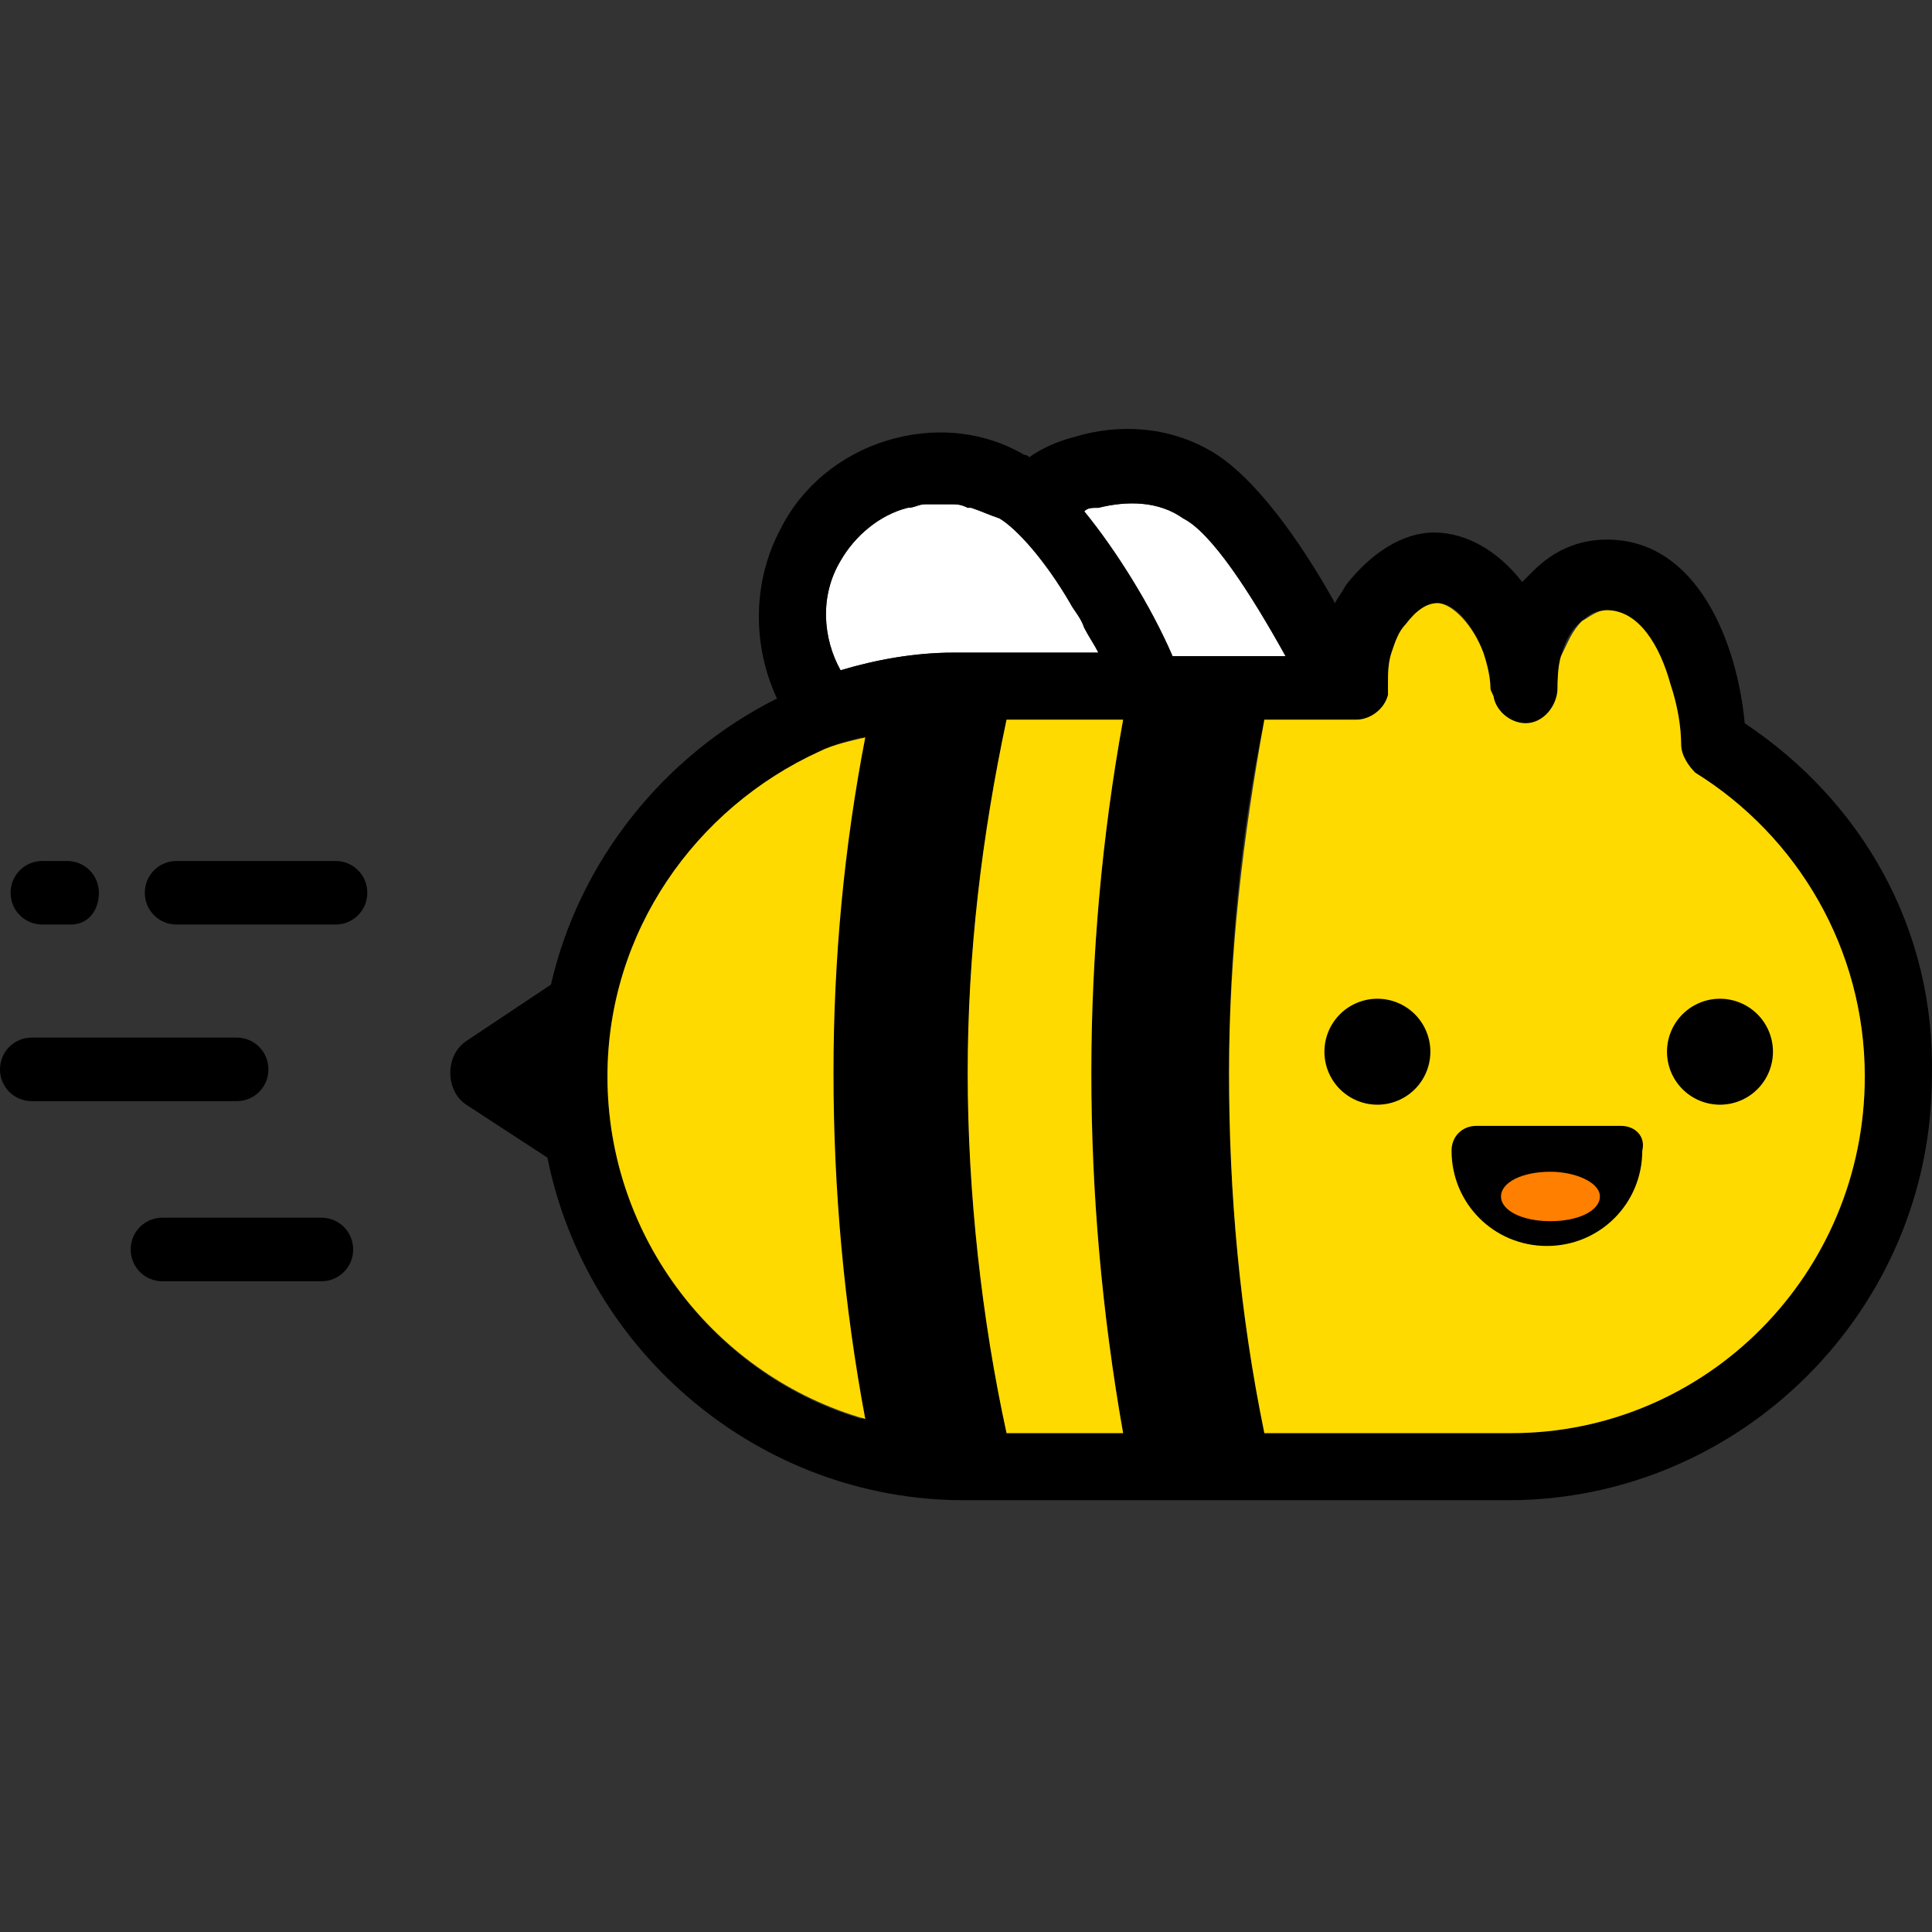
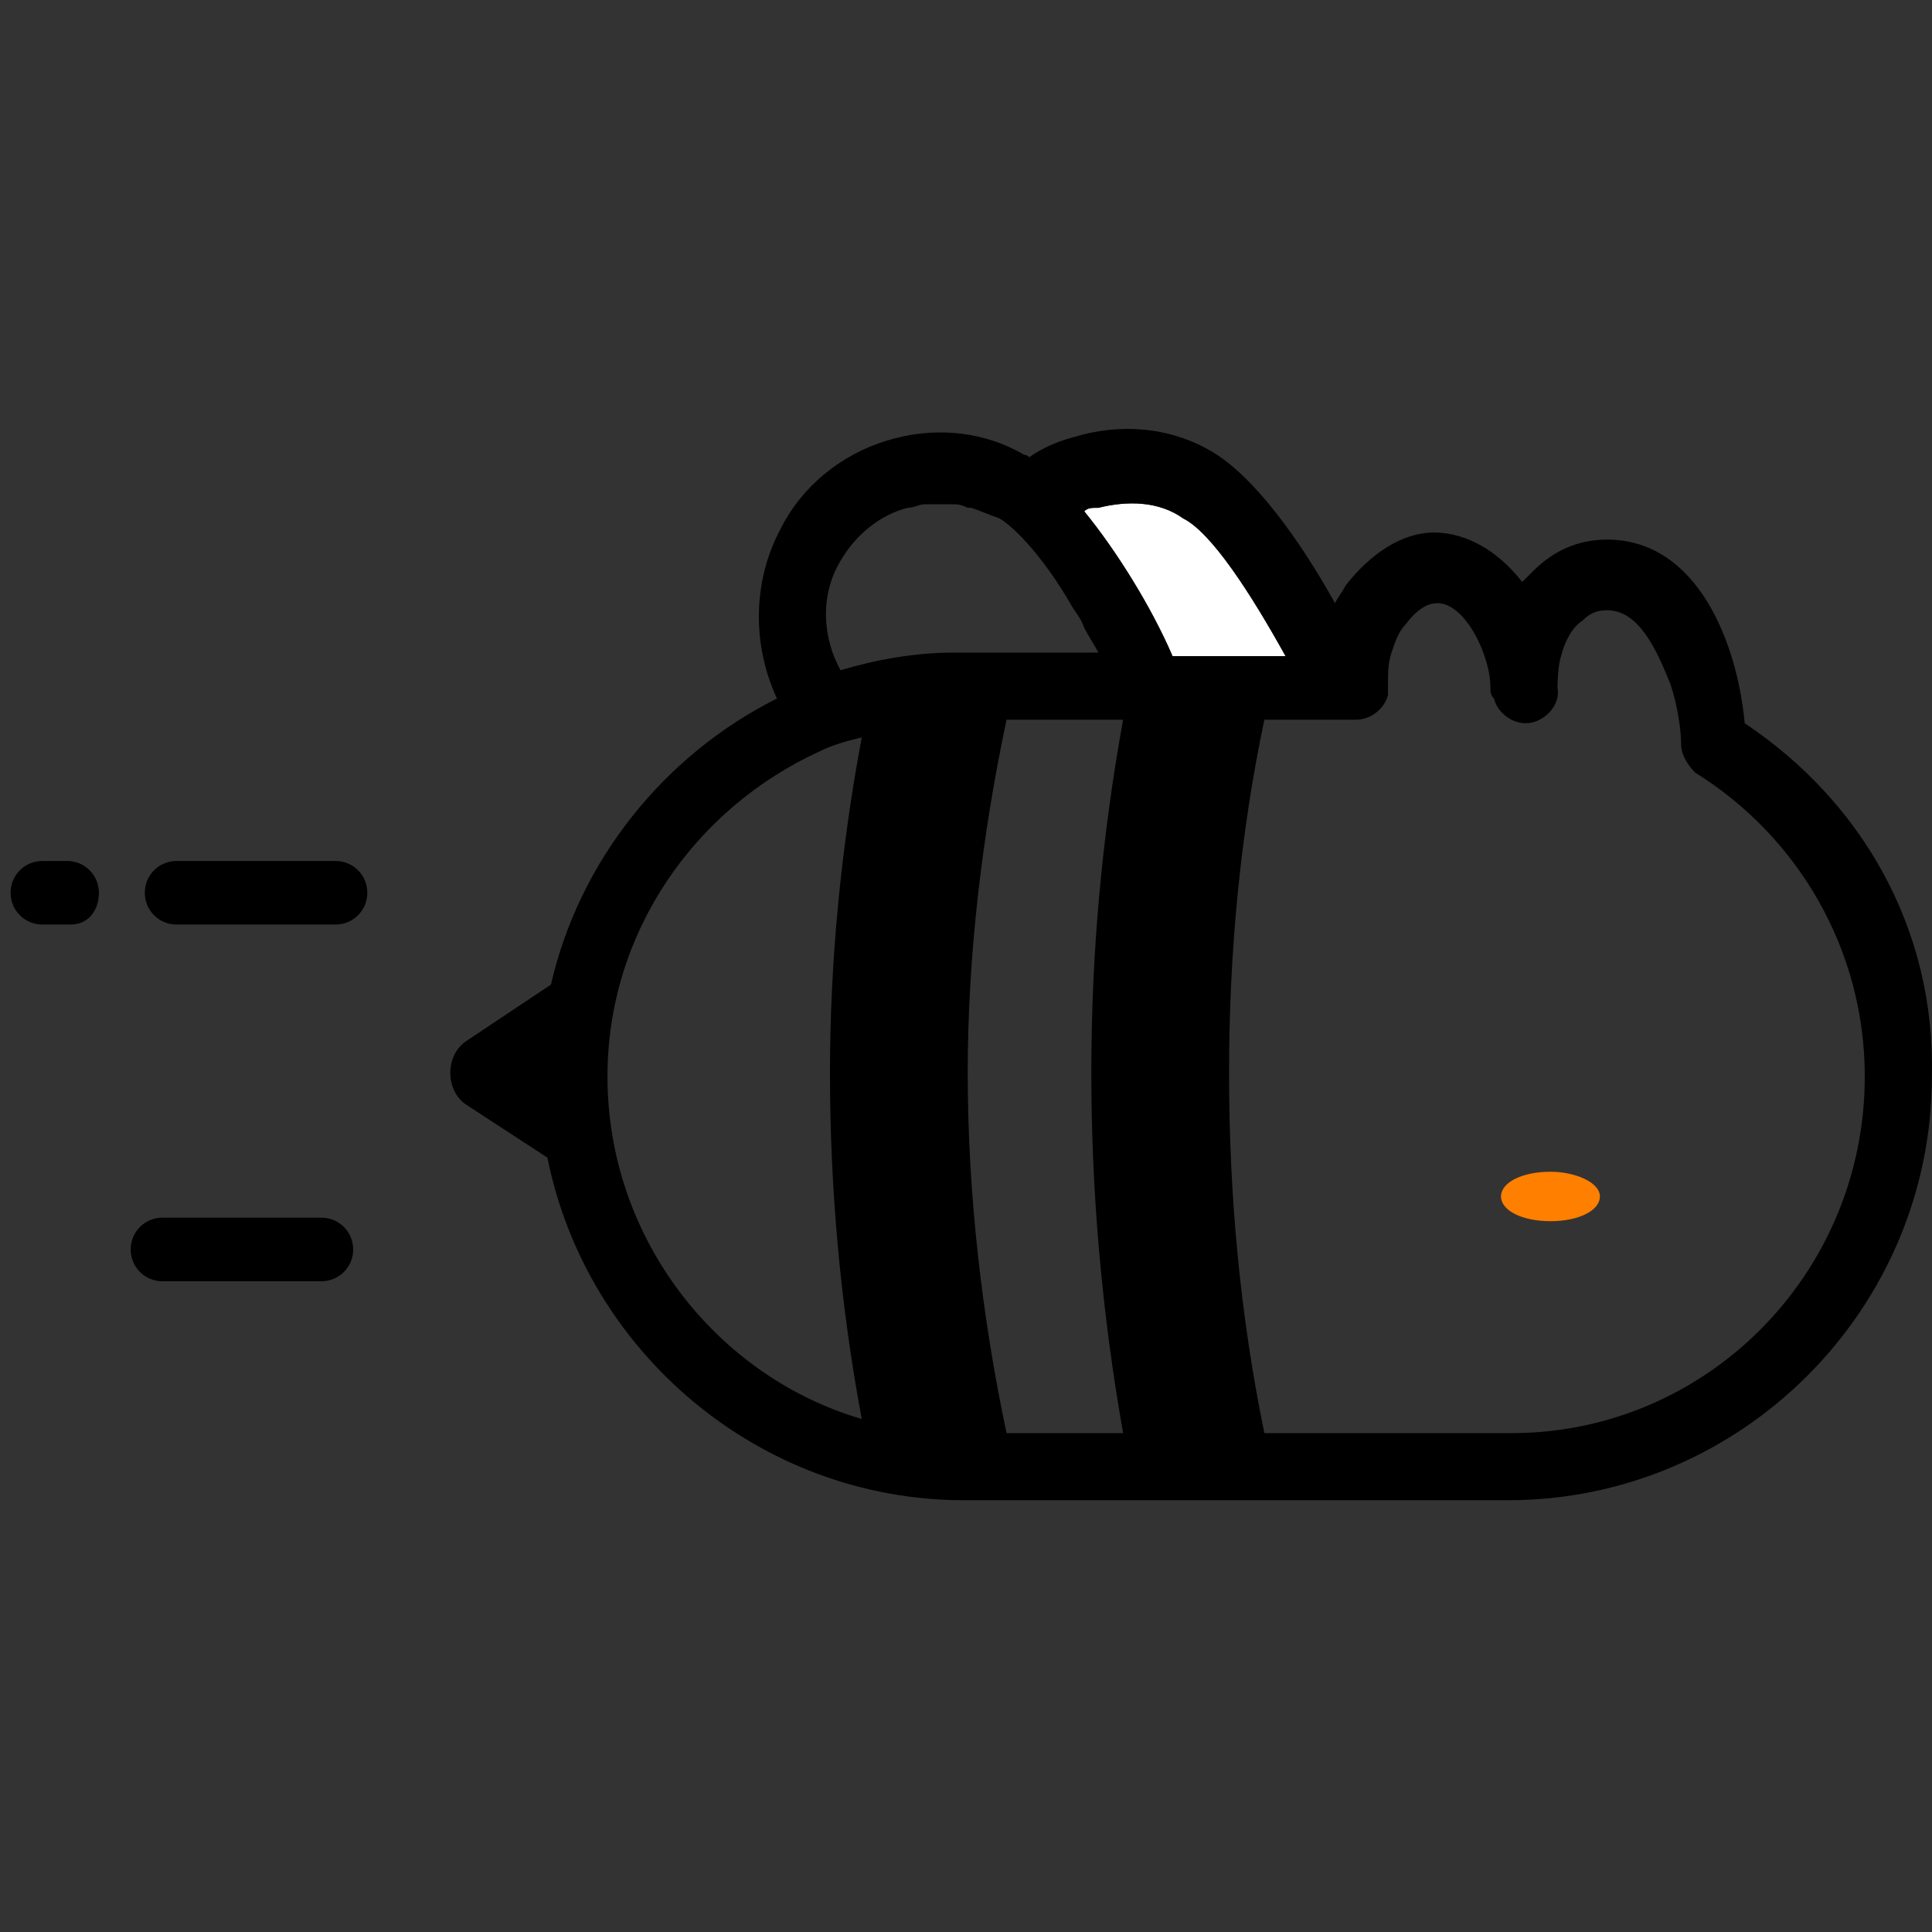
<svg xmlns="http://www.w3.org/2000/svg" width="500" height="500" viewBox="0 0 500 500" fill="none">
  <rect x="0" y="0" width="500" height="500" fill="#333333" stroke="none" />
  <g clip-path="url(#clip0_471_241)">
    <path d="M280.604 132.336C281.518 131.422 282.432 131.422 284.26 131.422C291.572 129.594 299.798 129.594 306.196 134.164C313.508 137.82 323.562 153.359 332.703 169.811H303.454C297.97 157.015 288.83 142.391 280.604 132.336Z" fill="white" />
-     <path d="M61.239 284.978H8.226C3.656 284.978 0 281.322 0 276.752C0 272.181 3.656 268.525 8.226 268.525H61.239C65.809 268.525 69.465 272.181 69.465 276.752C69.465 281.322 65.809 284.978 61.239 284.978Z" fill="black" />
-     <path d="M246.786 168.901C236.732 168.901 226.678 170.73 217.538 173.472C212.968 165.245 212.054 154.277 217.538 145.137C221.194 138.739 227.592 133.255 234.904 131.427C236.732 131.427 237.646 130.513 239.474 130.513H245.872C247.7 130.513 248.614 130.513 250.443 131.427H251.357C254.099 132.341 255.927 133.255 258.669 134.169C263.239 136.911 270.551 145.137 276.949 156.105C277.863 157.933 279.691 159.761 280.605 162.503C281.519 164.331 283.347 167.073 284.261 168.901H246.786Z" fill="white" />
    <path d="M86.833 239.273H45.702C41.132 239.273 37.476 235.617 37.476 231.047C37.476 226.477 41.132 222.821 45.702 222.821H86.833C91.403 222.821 95.059 226.477 95.059 231.047C95.059 235.617 91.403 239.273 86.833 239.273ZM18.282 239.273H10.969C6.399 239.273 2.743 235.617 2.743 231.047C2.743 226.477 6.399 222.821 10.969 222.821H17.367C21.938 222.821 25.594 226.477 25.594 231.047C25.594 235.617 22.852 239.273 18.282 239.273ZM83.177 331.589H42.046C37.476 331.589 33.82 327.933 33.82 323.363C33.82 318.793 37.476 315.137 42.046 315.137H83.177C87.747 315.137 91.403 318.793 91.403 323.363C91.403 327.933 87.747 331.589 83.177 331.589ZM451.526 187.174C449.698 167.066 439.644 139.645 415.88 139.645C408.568 139.645 402.169 142.387 396.685 147.871L393.943 150.613C387.545 142.387 379.319 137.817 371.093 137.817C362.867 137.817 354.64 143.301 348.242 151.527C347.328 153.355 346.414 154.269 345.5 156.097C336.36 139.645 324.478 123.193 313.51 116.794C302.541 110.396 289.745 109.482 277.863 113.138C274.207 114.052 269.637 115.88 265.981 118.623C266.895 118.623 265.981 117.708 265.067 117.708C254.098 111.31 241.302 110.396 229.42 114.052C217.538 117.708 207.483 125.935 201.999 136.903C194.687 150.613 194.687 167.066 201.085 180.776C171.837 195.4 149.9 222.821 142.588 254.811L120.652 269.436C115.167 273.092 115.167 282.232 120.652 285.888L141.674 299.598C151.728 349.869 196.515 388.258 249.528 388.258H390.287C450.612 388.258 499.969 338.901 499.969 278.576C500.883 240.187 481.689 207.282 451.526 187.174ZM157.212 278.576C157.212 241.101 180.063 209.11 212.053 194.486C215.71 192.658 219.366 191.744 223.022 190.83C217.538 220.079 214.796 249.327 214.796 277.662C214.796 307.824 217.538 337.987 223.022 367.236C185.547 356.267 157.212 320.621 157.212 278.576ZM246.786 168.894C236.732 168.894 226.678 170.722 217.538 173.464C212.967 165.237 212.053 154.269 217.538 145.129C221.194 138.731 227.592 133.247 234.904 131.419C236.732 131.419 237.646 130.505 239.474 130.505H245.872C247.7 130.505 248.614 130.505 250.442 131.419H251.356C254.098 132.333 255.926 133.247 258.668 134.161C263.239 136.903 270.551 145.129 276.949 156.097C277.863 157.925 279.691 159.753 280.605 162.495C281.519 164.323 283.347 167.066 284.261 168.894H246.786ZM260.496 370.892C254.098 340.729 250.442 308.738 250.442 277.662C250.442 247.499 254.098 216.423 260.496 186.26H290.659C285.175 216.423 282.433 246.585 282.433 277.662C282.433 308.738 285.175 339.815 290.659 370.892H260.496ZM280.605 132.333C281.519 131.419 282.433 131.419 284.261 131.419C291.573 129.591 299.799 129.591 306.197 134.161C313.51 137.817 323.564 153.355 332.704 169.808H303.455C297.971 157.011 288.831 142.387 280.605 132.333ZM391.201 370.892H327.22C320.822 339.815 318.08 308.738 318.08 277.662C318.08 247.499 320.822 216.423 327.22 186.26H350.984C354.64 186.26 358.296 183.518 359.211 179.862V177.12C359.211 174.378 359.211 171.636 360.125 168.894C361.039 166.151 361.953 163.409 363.781 161.581C366.523 157.925 369.265 156.097 372.007 156.097C376.577 156.097 381.147 161.581 383.889 168.894C384.803 171.636 385.717 174.378 385.717 178.034C385.717 178.948 385.717 179.862 386.631 180.776C387.545 184.432 391.201 187.174 394.857 187.174C399.427 187.174 403.997 182.604 403.083 178.034C403.083 178.034 403.083 172.55 403.997 169.808C404.911 166.151 406.739 162.495 409.482 160.667C411.31 158.839 413.138 157.925 415.88 157.925C424.106 157.925 428.676 167.98 432.332 177.12C434.16 182.604 435.074 189.002 435.074 192.658C435.074 195.4 436.902 198.142 438.73 199.97C465.237 216.423 482.603 245.671 482.603 278.576C482.603 329.761 441.472 370.892 391.201 370.892Z" fill="black" />
-     <path d="M260.495 186.256C254.097 216.419 250.441 246.582 250.441 277.658C250.441 308.735 254.097 341.64 260.495 370.888H290.658C285.174 339.812 282.432 308.735 282.432 277.658C282.432 247.496 285.174 216.419 290.658 186.256H260.495ZM482.602 278.572C482.602 245.668 465.235 216.419 438.729 199.967C436.901 198.139 435.073 195.397 435.073 192.655C435.073 188.084 434.159 182.6 432.331 177.116C429.589 167.062 424.104 157.922 415.878 157.922C413.136 157.922 411.308 159.75 409.48 160.664C406.738 163.406 405.824 166.148 403.996 169.804C403.082 172.546 403.082 177.116 403.082 178.03C403.082 182.6 399.426 187.17 394.856 187.17C391.2 187.17 387.544 184.428 386.63 180.772C386.63 179.858 385.716 178.944 385.716 178.03C385.716 175.288 384.802 171.632 383.888 168.89C381.146 161.578 375.661 156.094 372.005 156.094C369.263 156.094 366.521 157.922 363.779 161.578C361.951 163.406 361.037 166.148 360.123 168.89C359.209 171.632 359.209 174.374 359.209 177.116V179.858C358.295 183.514 354.639 186.256 350.983 186.256H327.218C321.734 216.419 318.078 246.582 318.078 277.658C318.078 308.735 320.82 339.812 327.218 370.888H391.2C441.471 370.888 482.602 329.757 482.602 278.572ZM212.052 194.483C180.061 209.107 157.211 241.097 157.211 278.572C157.211 320.617 185.546 356.264 223.934 367.232C218.45 337.984 215.708 307.821 215.708 277.658C215.708 248.41 218.45 219.161 223.934 190.826C220.278 191.74 215.708 192.655 212.052 194.483Z" fill="#FFDA00" />
-     <path d="M356.468 285.894C360.104 285.894 363.592 284.45 366.163 281.879C368.734 279.307 370.178 275.82 370.178 272.184C370.178 268.548 368.734 265.06 366.163 262.489C363.592 259.918 360.104 258.474 356.468 258.474C352.832 258.474 349.345 259.918 346.773 262.489C344.202 265.06 342.758 268.548 342.758 272.184C342.758 275.82 344.202 279.307 346.773 281.879C349.345 284.45 352.832 285.894 356.468 285.894ZM445.128 285.894C448.764 285.894 452.251 284.45 454.823 281.879C457.394 279.307 458.838 275.82 458.838 272.184C458.838 268.548 457.394 265.06 454.823 262.489C452.251 259.918 448.764 258.474 445.128 258.474C441.492 258.474 438.004 259.918 435.433 262.489C432.862 265.06 431.418 268.548 431.418 272.184C431.418 275.82 432.862 279.307 435.433 281.879C438.004 284.45 441.492 285.894 445.128 285.894ZM419.535 291.378H382.061C378.405 291.378 375.662 294.12 375.662 297.776C375.662 311.487 386.631 322.455 400.341 322.455C414.051 322.455 425.02 311.487 425.02 297.776C425.934 294.12 423.191 291.378 419.535 291.378Z" fill="black" />
    <path d="M401.255 303.247C393.943 303.247 388.459 305.989 388.459 309.645C388.459 313.301 393.943 316.043 401.255 316.043C408.567 316.043 414.052 313.301 414.052 309.645C414.052 305.989 407.653 303.247 401.255 303.247Z" fill="#FF7F00" />
  </g>
  <defs>
    <clipPath id="clip0_471_241">
      <rect width="500" height="500" fill="white" />
    </clipPath>
  </defs>
</svg>